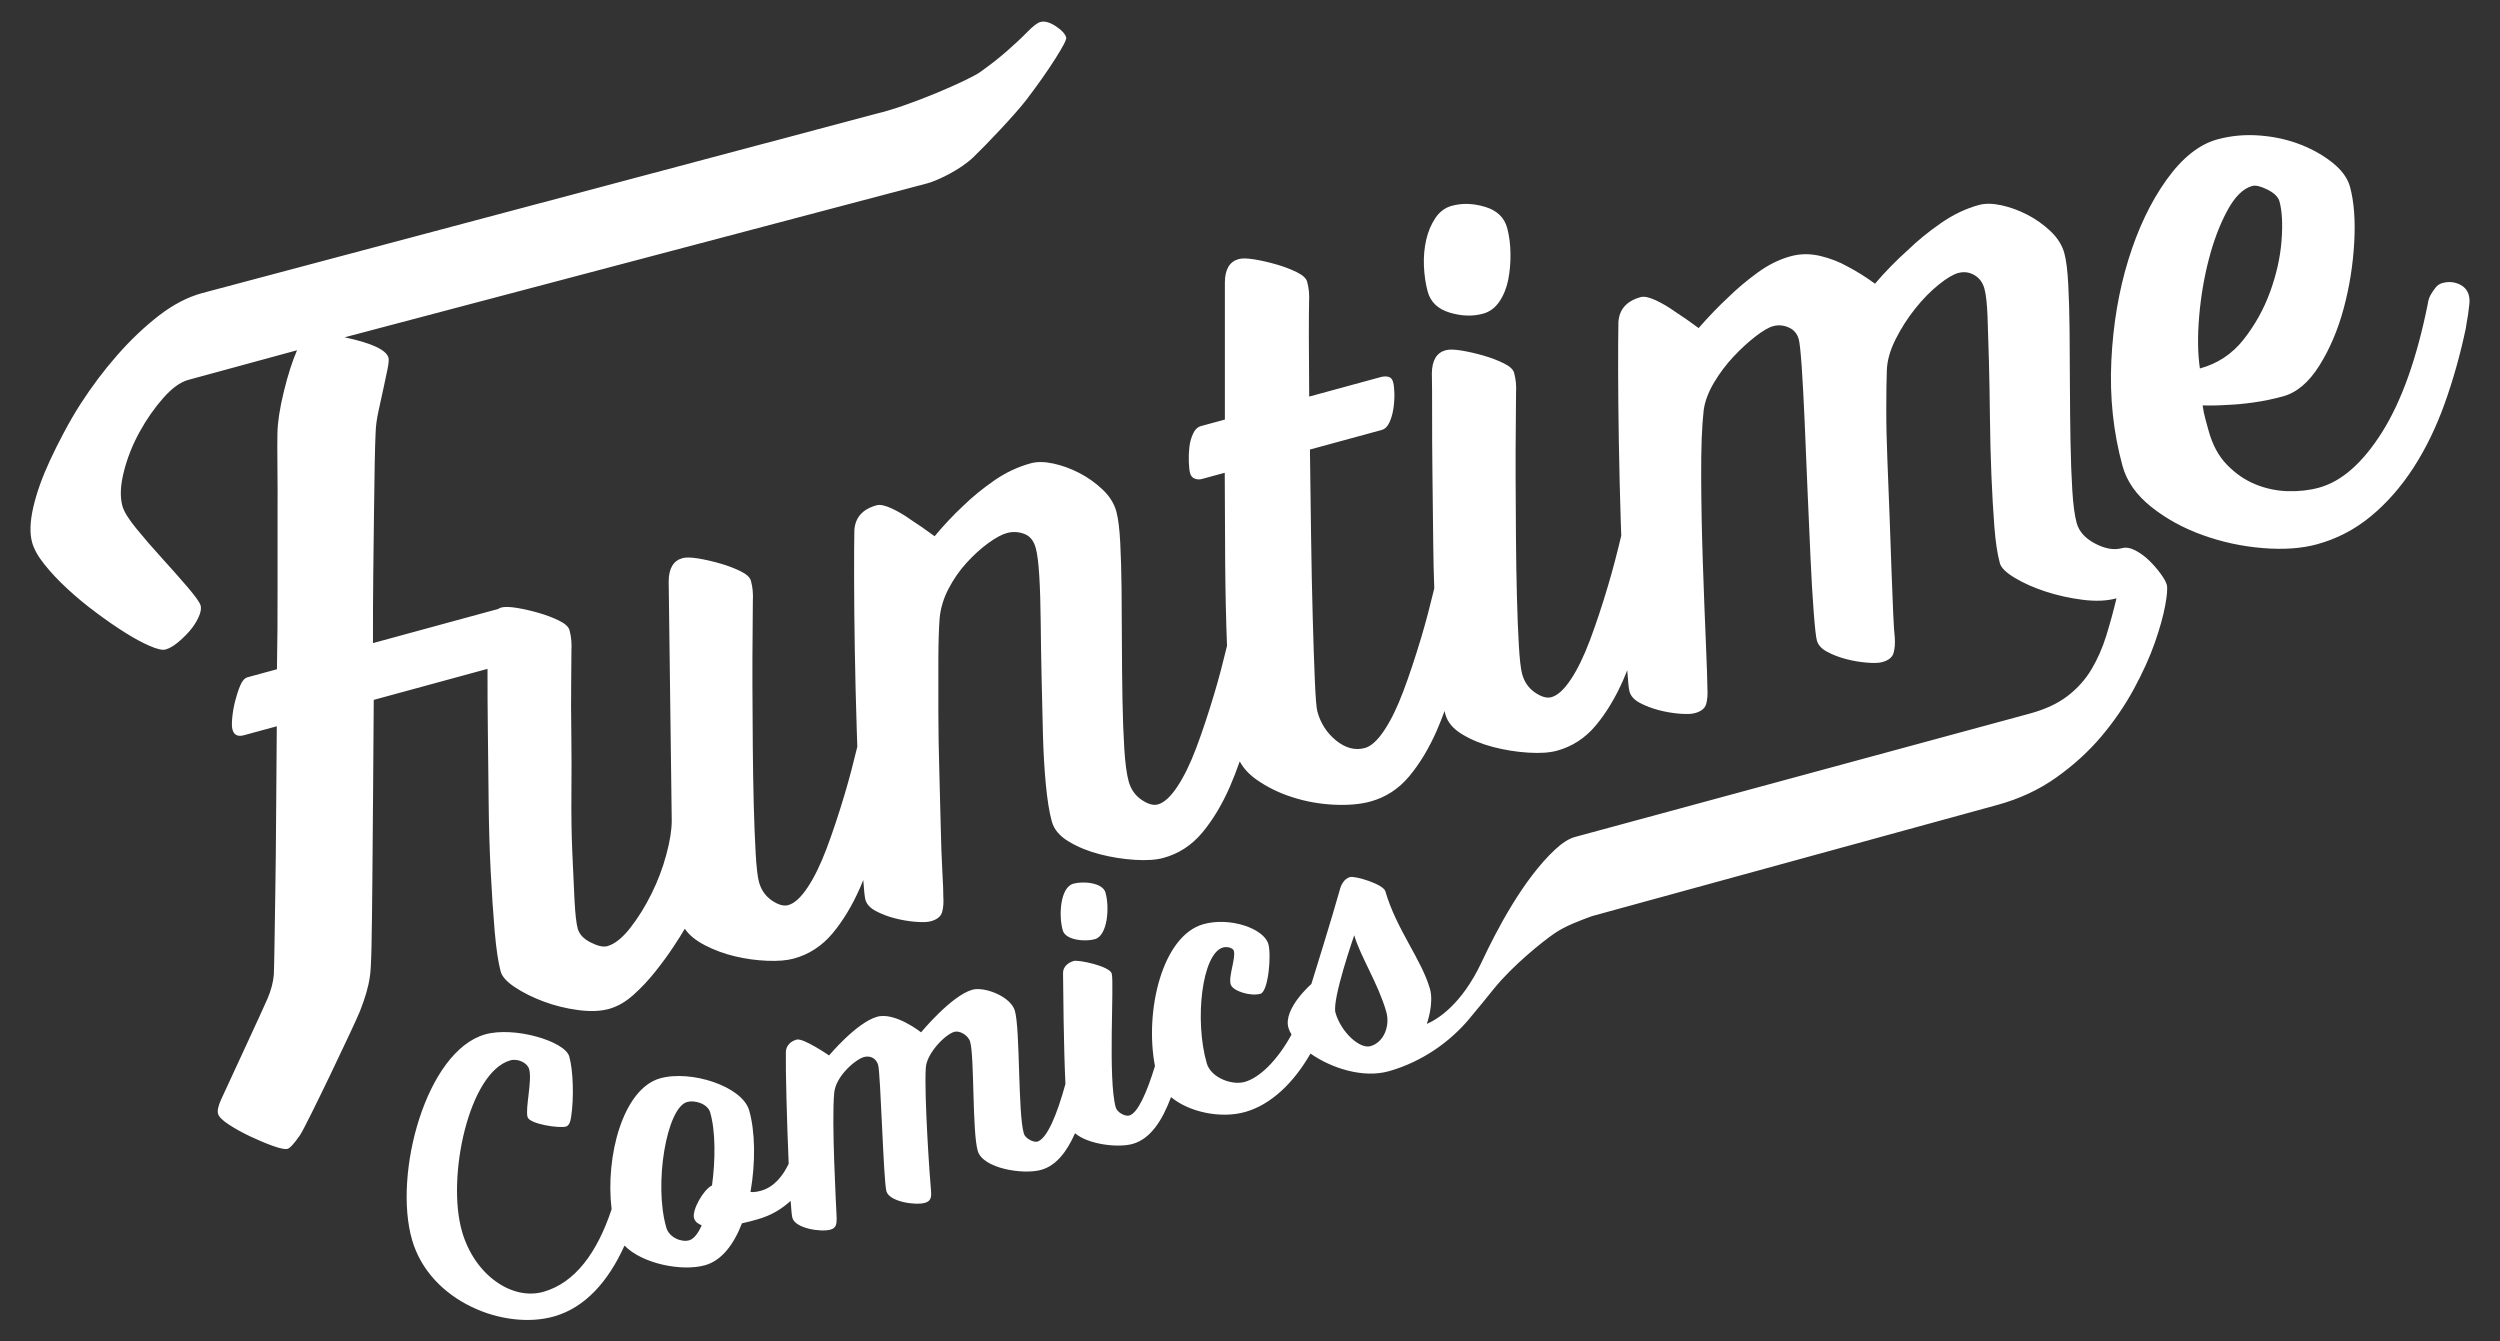
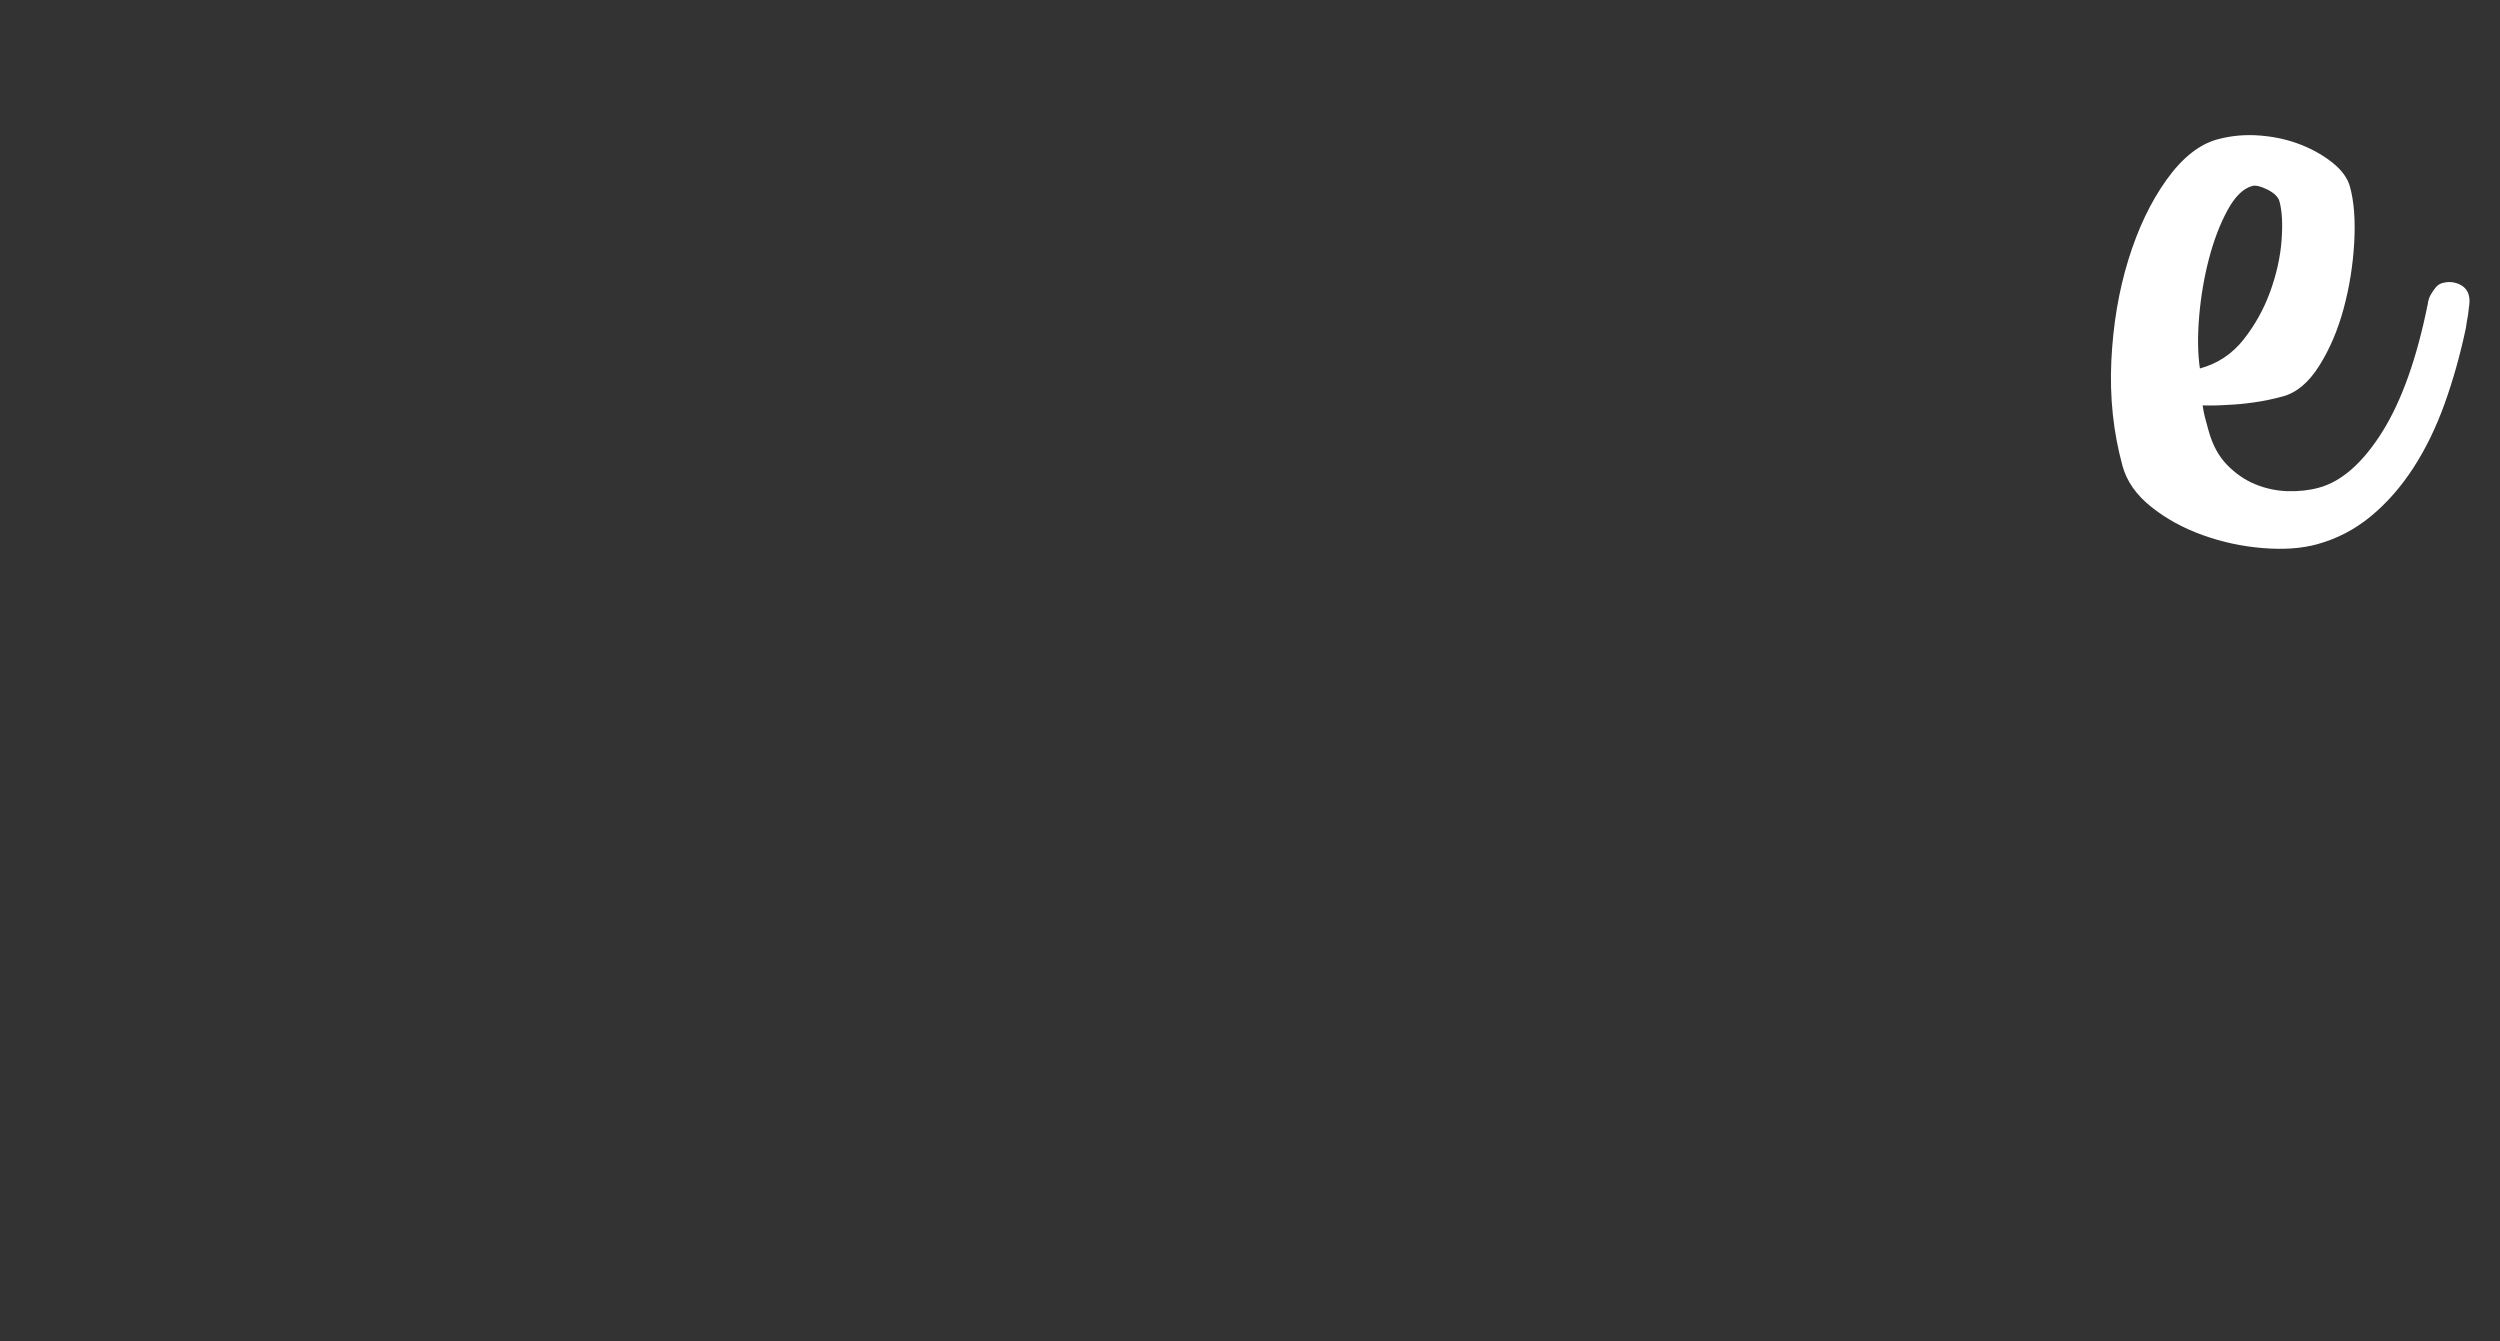
<svg xmlns="http://www.w3.org/2000/svg" id="Layer_1_copy" viewBox="0 0 2050 1100">
  <rect x="0" y="0" width="2050" height="1100" fill="#333333" stroke="none" />
  <defs>
    <style>.cls-1{fill:#fff;}</style>
  </defs>
-   <path class="cls-1" d="M1188.76,256.35c9.74,2.93,18.89,3.22,27.45.84,5.4-1.5,9.84-4.81,13.31-9.94,3.46-5.12,5.86-11.06,7.21-17.8,1.33-6.74,1.97-13.9,1.87-21.48-.1-7.56-.98-14.54-2.69-20.93-2.32-8.66-8.36-14.48-18.11-17.4-9.74-2.93-18.89-3.22-27.45-.84-5.41,1.5-9.83,4.83-13.32,9.94-3.45,5.13-5.97,11.1-7.54,17.9-1.55,6.8-2.19,13.96-1.87,21.47.32,7.51,1.34,14.46,3.05,20.84,2.32,8.67,8.36,14.47,18.09,17.4" />
  <path class="cls-1" d="M2024.41,242.02c-1.15-4.21-3.86-7.24-8.13-9.08-4.28-1.86-8.77-2.14-13.44-.86-2.34.64-4.27,1.92-5.75,3.83-1.49,1.92-2.74,3.77-3.77,5.55-1.37,2.38-2.18,4.87-2.49,7.46-8.94,44.64-21.4,79.7-37.33,105.15-15.97,25.46-33.31,40.74-52.01,45.84-7.97,2.18-16.51,3.11-25.64,2.85-9.12-.27-17.94-2.15-26.43-5.62-8.48-3.45-16.23-8.77-23.2-15.91-6.98-7.14-12.05-16.56-15.24-28.26l-2.68-9.82c-.89-3.27-1.63-6.83-2.16-10.72,6.57.21,13.58.06,20.98-.45,6.47-.25,13.58-.93,21.33-2.04,7.74-1.09,15.59-2.74,23.57-4.91,11.22-3.05,21.14-11.42,29.73-25.06,8.62-13.66,15.26-29.29,20.04-46.93,4.74-17.61,7.63-35.62,8.66-53.99,1.03-18.38-.12-33.63-3.44-45.81-1.91-7.01-6.58-13.52-14-19.55-7.42-6-16.19-11.04-26.36-15.05-10.16-4.01-21.26-6.52-33.36-7.49-12.08-.97-23.73.06-34.98,3.13-14.98,4.08-28.93,15.18-41.84,33.26-12.93,18.1-23.33,39.91-31.2,65.42-7.88,25.51-12.56,53.17-13.98,82.96-1.41,29.78,1.62,58.49,9.15,86.08,3.44,12.64,11.28,23.81,23.47,33.55,12.2,9.75,26.27,17.47,42.15,23.18,15.89,5.74,32.33,9.29,49.31,10.68,16.99,1.4,31.8.38,44.45-3.07,16.37-4.46,31.11-12.13,44.27-23,13.12-10.85,24.73-24.07,34.83-39.64,10.09-15.57,18.62-33.09,25.63-52.6,7-19.49,12.82-40.15,17.44-62.02.49-3.65,1.07-7.09,1.69-10.26.33-2.61.67-5.47,1.07-8.59.41-3.14.29-5.85-.35-8.2M1803.91,302.13c-1.77-12.07-1.99-26.23-.61-42.43,1.34-16.19,3.99-31.85,7.91-46.99,3.91-15.13,8.95-28.45,15.14-39.93,6.17-11.49,13-18.25,20.5-20.29,2.82-.77,6.97.24,12.52,3,5.51,2.77,8.81,6.02,9.82,9.75,2.17,7.97,2.71,18.76,1.66,32.35-1.08,13.61-4.2,27.52-9.37,41.74-5.19,14.23-12.45,27.28-21.79,39.11-9.34,11.85-21.28,19.75-35.79,23.7" />
-   <path class="cls-1" d="M1771.56,470.22c-2.77-3.75-5.86-7.3-9.27-10.63-3.43-3.32-7.17-6.06-11.24-8.21-4.1-2.14-7.77-2.77-11.01-1.89-6.55,1.78-13.88.52-22.05-3.76-8.19-4.29-13.22-9.93-15.13-16.92-1.65-6.06-2.86-15.01-3.58-26.83-.72-11.83-1.2-25.09-1.47-39.8-.25-14.71-.42-29.94-.48-45.71-.05-15.77-.13-30.79-.27-45.03-.14-14.24-.5-27.03-1.1-38.41-.61-11.35-1.67-19.84-3.2-25.42-1.78-6.53-5.54-12.52-11.26-17.98-5.76-5.44-12.1-9.97-19.11-13.57-6.99-3.61-14.06-6.19-21.23-7.74-7.19-1.56-13.35-1.63-18.46-.24-10.7,2.92-21.11,7.89-31.2,14.89-10.09,7.01-19.09,14.35-26.99,22.01-9.66,8.64-18.68,17.85-27,27.64-7.49-5.48-15.04-10.18-22.6-14.13-6.54-3.73-13.95-6.6-22.24-8.61-8.3-1.98-16.4-1.92-24.31.24-9.32,2.54-18.35,7.01-27.12,13.4-8.77,6.4-16.69,13.06-23.8,20.01-8.38,7.8-16.56,16.29-24.57,25.48-6.9-5.13-13.37-9.63-19.42-13.5-5.03-3.64-10.22-6.72-15.66-9.26-5.44-2.53-9.57-3.41-12.37-2.64-11.63,3.17-17.75,10.1-18.33,20.77-.17,8.58-.24,21.62-.22,39.15.02,17.53.24,37.02.58,58.46.33,21.45.88,43.6,1.61,66.43.12,3.68.24,7.24.37,10.83-3.38,14.19-6.96,28.04-10.92,41.27-4.95,16.64-9.9,31.52-14.83,44.63-4.93,13.11-10.14,23.8-15.64,32.05-5.51,8.27-10.82,13.1-15.94,14.5-3.72,1.01-8.2-.28-13.43-3.86-5.24-3.58-8.74-8.64-10.52-15.17-1.14-4.19-2.05-12.09-2.71-23.68-.67-11.59-1.19-24.97-1.58-40.16-.38-15.18-.67-31.26-.78-48.26-.13-16.99-.25-33.37-.28-49.14-.04-15.76,0-29.8.14-42.13.12-12.3.23-21.22.21-26.73.16-3.05.14-5.93-.1-8.62-.24-2.68-.73-5.44-1.49-8.24-.77-2.8-3.61-5.41-8.52-7.83-4.9-2.42-10.48-4.53-16.73-6.34-6.25-1.79-12.25-3.17-18.01-4.11-5.77-.93-10.02-1.02-12.82-.26-7.44,2.03-11.23,8.32-11.36,18.88.17,7.97.23,19.23.21,33.75-.04,14.56.06,30.93.27,49.16.23,18.23.43,37.34.65,57.32.12,12.5.44,24.48.85,36.21-3.27,13.62-6.72,26.94-10.53,39.69-4.98,16.65-9.9,31.52-14.85,44.63-4.92,13.11-10.13,23.79-15.62,32.05-5.51,8.27-10.82,13.1-15.92,14.49-7.94,2.16-15.73.15-23.42-6.01-7.69-6.19-12.87-14.16-15.54-23.95-.76-2.8-1.46-11.26-2.05-25.37-.61-14.12-1.18-31.37-1.74-51.76-.56-20.39-1.02-42.68-1.36-66.89-.36-24.19-.65-47.79-.93-70.76l58.67-15.99c2.8-.76,4.96-2.86,6.53-6.28,1.55-3.43,2.64-7.22,3.27-11.42.61-4.17.87-8.25.78-12.23-.08-3.99-.44-7.15-1.08-9.49-.63-2.33-1.89-3.72-3.79-4.22-1.89-.48-4-.42-6.32.21l-58.67,15.99c-.17-18.98-.26-35.36-.28-49.14,0-13.77.05-23.18.18-28.23.16-3.05.13-5.92-.1-8.62-.25-2.68-.73-5.44-1.5-8.23-.76-2.8-3.61-5.4-8.51-7.82-4.91-2.42-10.49-4.54-16.73-6.34-6.25-1.8-12.25-3.17-18.01-4.12-5.76-.93-10.04-1.02-12.83-.26-7.46,2.03-11.22,8.32-11.36,18.88v112.72s-19.57,5.33-19.57,5.33c-2.8.77-4.97,2.87-6.54,6.3-1.58,3.44-2.56,7.09-3.01,10.97-.45,3.88-.59,7.93-.44,12.14.14,4.22.5,7.26,1,9.12.64,2.34,1.91,3.87,3.87,4.59,1.95.72,3.85.82,5.72.31l18.86-5.13c.05,24.03.17,48.31.35,72.8.18,24.5.68,47.41,1.5,68.73,0,.15.01.29.01.44-3.21,13.32-6.6,26.35-10.32,38.82-4.97,16.64-9.91,31.52-14.83,44.63-4.93,13.11-10.14,23.79-15.64,32.05-5.5,8.27-10.82,13.1-15.93,14.5-3.73,1.02-8.22-.27-13.43-3.85-5.23-3.58-8.73-8.65-10.52-15.17-1.65-6.06-2.84-15.02-3.56-26.84-.74-11.83-1.22-25.08-1.49-39.8-.25-14.7-.42-29.94-.47-45.71-.05-15.77-.14-30.78-.27-45.02-.13-14.24-.52-27.03-1.1-38.41-.6-11.35-1.66-19.84-3.18-25.43-1.78-6.53-5.54-12.51-11.28-17.98-5.75-5.45-12.1-9.96-19.08-13.58-6.99-3.61-14.07-6.19-21.25-7.74-7.18-1.56-13.33-1.63-18.46-.24-10.7,2.91-20.78,7.67-30.25,14.25-9.45,6.59-17.75,13.36-24.85,20.29-8.38,7.8-16.34,16.24-23.87,25.3-6.91-5.13-13.39-9.63-19.44-13.5-5.01-3.63-10.22-6.72-15.67-9.26-5.44-2.52-9.55-3.4-12.35-2.64-11.64,3.17-17.76,10.1-18.34,20.77-.17,8.58-.23,21.61-.2,39.14.02,17.53.22,37.02.57,58.47.34,21.45.89,43.59,1.62,66.43.15,4.48.29,8.86.44,13.23-3.2,13.27-6.58,26.25-10.29,38.68-4.97,16.64-9.91,31.51-14.84,44.63-4.94,13.11-10.14,23.79-15.65,32.05-5.5,8.27-10.8,13.1-15.92,14.5-3.72,1.01-8.21-.27-13.43-3.86-5.23-3.59-8.74-8.65-10.53-15.17-1.14-4.2-2.05-12.09-2.7-23.69-.65-11.59-1.19-24.97-1.58-40.16-.38-15.17-.65-31.25-.78-48.26-.13-16.99-.24-33.38-.29-49.14-.04-15.76,0-29.81.15-42.13.12-12.31.21-21.21.2-26.74.17-3.05.13-5.92-.11-8.62-.23-2.68-.72-5.44-1.48-8.24-.77-2.79-3.62-5.4-8.51-7.82-4.91-2.42-10.5-4.53-16.74-6.34-6.25-1.79-12.25-3.16-18.01-4.11-5.75-.94-10.02-1.02-12.81-.26-7.46,2.03-11.24,8.33-11.36,18.88l2.51,196.22c.04,7.51-1.42,16.8-4.4,27.88-2.97,11.09-7.06,21.84-12.21,32.25-5.16,10.42-10.98,19.79-17.47,28.06-6.5,8.3-12.78,13.25-18.83,14.9-3.26.89-7.79-.13-13.59-3.07-5.81-2.93-9.33-6.71-10.6-11.39-1.15-4.2-2.03-11.96-2.63-23.33-.6-11.36-1.21-24.58-1.83-39.72-.64-15.1-.86-31.06-.7-47.9.16-16.82.13-32.97-.08-48.45-.23-15.46-.26-29.36-.12-41.68.13-12.31.21-21.22.21-26.74.15-3.04.12-5.92-.11-8.61-.23-2.68-.72-5.44-1.49-8.24-.76-2.79-3.61-5.4-8.52-7.82-4.91-2.42-10.49-4.53-16.74-6.34-6.24-1.8-12.24-3.17-17.99-4.12-5.77-.93-10.04-1.01-12.84-.26-.94.26-1.66.78-2.49,1.18l-102.57,27.96c-.05-19.86.05-39.23.27-58.1.23-18.86.44-35.85.61-50.94.18-15.09.37-28.17.58-39.24.21-11.06.45-19.05.71-23.97.13-5.4.92-11.39,2.35-17.97,1.43-6.55,2.81-12.85,4.12-18.85,1.31-5.99,2.43-11.26,3.34-15.82.9-4.53,1.17-7.57.76-9.07-1.77-6.49-13.78-12.08-36-16.78l477.97-126.3c8.01-2.18,26.89-11,37.72-21.49,10.85-10.47,34.26-35.03,43.57-47.23,9.28-12.2,17.12-23.33,23.51-33.41,6.38-10.07,9.37-15.85,8.96-17.35-.82-3-3.69-6.12-8.59-9.36-4.91-3.22-9.12-4.36-12.61-3.41-2.51.68-6.06,3.41-10.68,8.15-4.6,4.75-10.28,10.06-17,15.92-6.73,5.87-14.14,11.65-22.25,17.35-8.11,5.7-55.74,27.01-84.93,33.87L165.75,240.34c-11.98,3.27-23.87,9.47-35.62,18.58-11.75,9.12-23.05,19.86-33.9,32.2-10.86,12.37-20.92,25.73-30.16,40.06-9.26,14.34-18.64,32.46-25.06,46.3-6.43,13.84-10.99,26.65-13.7,38.39-2.71,11.75-3.03,21.37-.98,28.87,1.5,5.5,4.89,11.56,10.19,18.17,5.29,6.61,11.53,13.26,18.71,19.88,7.17,6.64,14.97,13.12,23.42,19.4,8.43,6.31,16.36,11.79,23.83,16.48,7.45,4.69,14.22,8.36,20.31,10.99,6.09,2.64,10.38,3.61,12.88,2.93,3-.82,6.25-2.64,9.78-5.48,3.52-2.84,6.82-6.02,9.9-9.54,3.05-3.52,5.52-7.28,7.39-11.29,1.86-3.99,2.45-7.24,1.76-9.75-.68-2.5-4.17-7.44-10.49-14.87-6.33-7.4-13.33-15.3-20.97-23.7-7.66-8.38-14.71-16.54-21.16-24.45-6.47-7.91-10.3-14.12-11.52-18.62-2.05-7.5-1.66-16.88,1.2-28.14,2.83-11.24,7.12-22.08,12.87-32.51,5.75-10.43,12.21-19.71,19.4-27.85,7.16-8.12,14.01-13.09,20.51-14.87l89.23-24.32c-3.95,9.14-7.58,20.48-10.86,33.99-3.3,13.53-5.05,24.89-5.22,34.06-.13,5.41-.13,14.28,0,26.6.15,12.31.17,27.22.11,44.7-.06,17.48-.07,36.68,0,57.61.07,20.94-.1,42.47-.51,64.62l-24,6.54c-2.5.68-4.55,2.98-6.15,6.91-1.64,3.94-3.01,8.21-4.17,12.82-1.15,4.63-1.95,9.13-2.34,13.53-.42,4.41-.35,7.63.19,9.61,1.23,4.51,4.34,6.07,9.35,4.71l27-7.36c-.23,24.78-.41,48.74-.54,71.88-.13,23.14-.35,44.01-.65,62.63-.29,18.61-.53,34-.71,46.14-.19,12.14-.37,19.83-.53,23.11-.51,6.05-2.22,12.57-5.14,19.52-2.94,6.99-35.78,77.7-38.13,82.88-2.33,5.22-3.17,9.06-2.48,11.57.68,2.49,3.64,5.45,8.87,8.87,5.22,3.41,11.07,6.64,17.54,9.71,6.49,3.08,12.7,5.68,18.66,7.82,5.95,2.12,9.92,2.93,11.93,2.38,1.98-.54,5.41-4.28,10.23-11.25,4.81-6.95,44.82-90.75,49.13-101.59,4.28-10.83,6.99-20.16,8.08-27.98.66-3.42,1.14-12.01,1.42-25.77.28-13.78.49-31.17.68-52.17.18-21,.37-44.43.58-70.26.2-25.85.39-52.21.57-79.14l93.29-25.43c0,.81,0,1.52,0,2.36-.04,14.55.06,30.93.28,49.16.21,18.23.43,37.33.64,57.31.19,19.98.76,38.99,1.67,57.03.93,18.05,2.01,34.41,3.26,49.1,1.27,14.68,2.93,25.76,4.95,33.22,1.15,4.2,5.07,8.52,11.78,12.95,6.72,4.44,14.53,8.32,23.43,11.65,8.92,3.34,18.31,5.66,28.18,6.99,9.86,1.31,18.3,1.02,25.28-.89,6.99-1.9,13.68-5.73,20.12-11.48,6.43-5.76,12.45-12.15,18.03-19.2,5.57-7.01,10.5-13.75,14.75-20.17,4.24-6.42,7.39-11.41,9.41-14.96,3.39,5.09,8.88,9.61,16.47,13.55,7.56,3.94,15.79,6.97,24.61,9.08,8.83,2.1,17.66,3.32,26.52,3.67,8.84.34,16.06-.25,21.65-1.77,12.58-3.43,23.19-10.33,31.88-20.7,8.66-10.38,16.25-22.96,22.72-37.75.85-1.96,1.65-4.03,2.48-6.05.59,8.61,1.17,14.02,1.76,16.17,1.02,3.74,3.88,6.83,8.55,9.31,4.69,2.49,9.85,4.47,15.51,5.93,5.65,1.46,11.3,2.43,16.92,2.89,5.63.48,9.84.33,12.64-.44,5.12-1.39,8.2-3.86,9.24-7.39,1.01-3.53,1.38-7.76,1.03-12.69.05-3.49-.22-10.46-.8-20.82-.57-10.36-1.02-22.51-1.31-36.45-.3-13.94-.7-29.12-1.17-45.54-.48-16.4-.75-32.48-.79-48.26-.05-15.76-.05-30.42,0-43.97.06-13.54.41-24.64,1.04-33.34.76-8.22,3.18-16.27,7.29-24.16,4.1-7.87,9.04-14.98,14.82-21.32,5.78-6.33,11.69-11.7,17.73-16.1,6.06-4.4,11.19-7.18,15.38-8.32,4.65-1.27,9.33-1.04,14.06.67,4.73,1.71,7.91,5.62,9.56,11.68,1.27,4.67,2.23,12.31,2.88,22.89.65,10.61,1.02,23.03,1.15,37.27.15,14.23.38,29.32.73,45.26.35,15.94.71,31.5,1.1,46.67.39,15.19,1.19,29.11,2.4,41.8,1.21,12.71,2.84,22.79,4.88,30.24,1.78,6.54,6.4,12.04,13.88,16.51,7.48,4.49,15.93,7.95,25.35,10.38,9.41,2.46,18.96,3.99,28.64,4.61,9.67.62,17.53.11,23.59-1.55,12.57-3.42,23.19-10.33,31.88-20.69,8.66-10.38,16.24-22.96,22.71-37.75,2.84-6.52,5.52-13.47,8.06-20.74,2.95,5.5,7.42,10.46,13.58,14.84,8.7,6.16,18.49,11.01,29.48,14.52,10.95,3.53,22.28,5.58,33.95,6.16,11.66.57,21.68-.28,30.08-2.57,12.56-3.42,23.19-10.32,31.88-20.7,8.66-10.38,16.23-22.95,22.71-37.75,2.2-5.03,4.27-10.35,6.29-15.82.21.87.4,1.87.62,2.66,1.78,6.54,6.41,12.04,13.88,16.51,7.49,4.48,15.93,7.95,25.33,10.38,9.44,2.45,18.98,3.98,28.67,4.6,9.66.62,17.53.1,23.58-1.55,12.57-3.42,23.2-10.33,31.86-20.69,8.69-10.39,16.26-22.97,22.73-37.76,1.07-2.44,2.09-5.01,3.11-7.56.62,9.36,1.24,15.23,1.85,17.48,1.02,3.74,3.87,6.84,8.54,9.32,4.69,2.48,9.87,4.45,15.5,5.93,5.66,1.47,11.29,2.43,16.92,2.89,5.63.47,9.84.32,12.64-.44,5.11-1.39,8.21-3.85,9.24-7.38,1.01-3.54,1.37-7.77,1.05-12.7-.02-5.5-.44-18.03-1.26-37.61-.84-19.55-1.68-41.37-2.49-65.46-.82-24.07-1.29-47.74-1.37-71.02-.09-23.26.58-41.36,2.06-54.29,1.02-7.29,3.85-14.82,8.47-22.6,4.64-7.77,9.95-14.84,15.96-21.25,6.03-6.4,12.02-11.93,18-16.55,5.98-4.64,10.85-7.47,14.57-8.48,4.21-1.15,8.43-.79,12.66,1.06,4.26,1.83,7.04,5.1,8.31,9.76.77,2.8,1.55,10.36,2.42,22.64.83,12.3,1.64,27.12,2.38,44.44.71,17.35,1.49,35.79,2.32,55.35.85,19.57,1.67,38.14,2.46,55.7.78,17.58,1.68,32.73,2.66,45.5.96,12.77,1.85,20.54,2.61,23.33,1.02,3.74,3.85,6.84,8.54,9.32,4.68,2.49,9.85,4.46,15.5,5.93,5.65,1.47,11.3,2.43,16.93,2.89,5.65.47,9.86.32,12.64-.44,5.12-1.4,8.2-3.86,9.24-7.39,1.02-3.54,1.37-7.76,1.04-12.69-.44-3.37-.86-10.02-1.32-19.92-.44-9.9-.91-21.67-1.39-35.32-.46-13.65-.98-28.41-1.57-44.28-.58-15.88-1.18-31.35-1.81-46.48-.6-15.11-.93-29.04-.89-41.83,0-12.78.16-23.21.45-31.31.28-8.1,2.7-16.64,7.27-25.66,4.53-8.98,9.9-17.35,16.05-25.04,6.14-7.69,12.5-14.17,19.07-19.48,6.53-5.28,11.93-8.51,16.12-9.65,4.64-1.26,9.06-.71,13.21,1.66,4.14,2.39,6.93,6.15,8.33,11.27,1.28,4.67,2.11,12.33,2.53,22.99.41,10.67.79,23.08,1.15,37.27.37,14.17.65,29.38.81,45.61.2,16.25.58,31.92,1.2,47.02.63,15.13,1.42,29.05,2.4,41.81.97,12.77,2.5,22.88,4.54,30.33,1.02,3.74,5.11,7.76,12.3,12.05,7.18,4.32,15.56,8.05,25.18,11.19,9.6,3.15,19.73,5.39,30.34,6.76,10.62,1.36,19.91.96,27.82-1.19-2.57,10.72-5.41,21.01-8.45,30.86-3.07,9.85-7.08,18.96-12.05,27.34-4.98,8.36-11.48,15.64-19.54,21.83-8.08,6.23-18.39,11.03-30.97,14.46l-372.98,101.19c-5.1,1.39-10.62,4.93-16.6,10.54-26.05,24.47-47.45,65.39-60.05,92.2-16.61,35.33-36.62,47.01-44.91,50.56,0,0,6.07-16.7,2.53-28.93-6.99-24.14-27.47-48.63-36.52-79.85-1.68-5.8-24.83-12.81-29.06-11.61-4.55,1.29-7.34,6.26-8.26,10.35-5.84,21.16-23.35,77.33-23.35,77.33,0,0-23.35,20.22-18.79,35.98.52,1.78,1.44,3.61,2.53,5.44-11.79,21.64-26.42,35.47-38.34,38.85-10.73,3.05-27.79-3.6-31.15-15.19-10.26-35.4-3.95-90.13,13.29-95.03,3.58-1.01,8.23.45,8.88,2.7,1.77,6.11-4.53,20.79-2.58,27.55,1.59,5.47,16.28,10.02,24.41,7.71,6.5-1.85,9.08-31.83,6.46-40.84-3.73-12.87-31.81-22.32-53.28-16.23-33.86,9.6-48.3,71.47-39.68,116.33-6.71,22.01-14.15,38.61-21.07,40.58-3.25.93-9.86-2.43-11.07-6.61-6.53-22.53-1.17-102.42-3.31-109.82-1.77-6.12-27.25-11.42-31.15-10.32-4.88,1.39-8.78,4.93-8.78,9.8.17,14.46.46,58.86,1.96,91.06-6.88,25.19-15.16,45.04-23.04,47.28-2.93.83-9.85-2.43-11.06-6.61-4.94-17.06-2.96-85.54-7.35-100.67-3.45-11.91-25.17-20.03-34.92-17.26-17.24,4.9-41.98,34.9-41.98,34.9,0,0-21.44-16.91-36.08-12.75-16.91,4.8-39.38,31.73-39.38,31.73,0,0-21.12-14.56-26.65-12.99-4.88,1.39-8.46,4.84-8.78,9.81-.29,14.35.84,57.83,2.32,92-4.48,9.31-11.58,18.95-22.49,22.04-3.25.92-5.95,1.34-8.83,1.11,4.25-24.19,3.86-49.85-1.09-66.92-5.78-19.95-48.04-33.39-73.09-26.28-30.3,8.59-44.97,63.69-39.71,107.32-11.94,35.98-30.21,60.42-55.89,67.71-25.7,7.29-56.39-13.61-66.74-49.33-12.97-44.73,5.73-130.85,39.55-140.44,6.18-1.76,13.95,1.96,15.44,7.11,2.7,9.33-3.32,32.29-1.27,39.37,1.68,5.79,25.95,9.35,31.47,7.79,2.28-.65,3.58-3.45,4.18-7.45,2.49-15.69,1.77-38.82-1.49-50.08-3.64-12.55-45.19-24.79-68.94-18.05-48.46,13.75-75.6,114.45-59.93,168.52,14.73,50.85,75.73,74.29,116.39,62.76,25.44-7.22,44.46-28.54,57.8-58.1,14.85,15.18,47.46,21.39,66.13,16.09,13.66-3.88,23.55-17.13,30.18-34.34,4.65-.97,9.2-2.26,13.1-3.37,11.19-3.17,19.92-8.71,26.81-15.06.5,7.33,1,12.41,1.46,14.01,2.52,8.69,23.48,11.8,31.29,9.58,4.88-1.38,4.92-4.88,5.01-9.43-.42-9.98-4.3-79.23-2-102.88,1.33-13.61,17.44-27.24,24.28-29.18,4.88-1.38,10.04.64,11.72,6.43,2.05,7.08,4.37,95.24,6.79,103.61,2.52,8.69,23.81,11.71,31.61,9.49,4.88-1.38,5.34-4.65,5.01-9.43-.98-9.47-5.79-79.51-4.32-101.17.5-11.64,15.64-27.43,23.44-29.64,4.22-1.2,11.34,2.7,12.93,8.17,3.54,12.23,1.65,73.72,6.22,89.49,4.2,14.48,37.38,19.69,52.02,15.54,12.31-3.49,20.99-14.75,27.77-30.04,10.68,9.22,35.25,12.16,47.3,8.74,14.43-4.09,24.15-18.91,31.41-38.36,14.89,12.43,40.92,17.83,60.89,12.17,20.8-5.9,39.5-23.48,53.45-47.88,17.23,12.06,43.21,20.45,64.36,14.45,27.97-7.93,50.47-24.68,65.48-42.5,8.85-10.51,15.04-18.29,20.48-25.01,15.44-19.09,39.65-38.46,49.11-45.04,9.47-6.59,20.86-10.7,31.51-14.63l332.14-91.1c18.17-4.95,34.37-12.5,48.61-22.64,14.24-10.14,26.56-21.39,36.96-33.73,10.38-12.36,19.24-25.3,26.56-38.81,7.31-13.52,13.01-26.08,17.09-37.72,4.07-11.63,6.92-21.8,8.53-30.51,1.65-8.71,2.07-14.47,1.31-17.27-.64-2.34-2.35-5.37-5.12-9.12M583.87,972.04c-7.11,3.41-16.62,20.39-14.76,26.82.84,2.9,3.12,4.69,6.28,5.88-2.96,6.76-6.59,11.28-10.17,12.29-6.5,1.85-16.5-2.28-18.83-10.33-10.45-36.05.37-98.33,16.95-103.03,6.51-1.85,16.97,1.45,19.02,8.54,4.48,15.44,4.31,39.17,1.5,59.83M1123.81,857.85c-8.78,2.49-24.04-11.29-28.71-27.38-3.08-10.62,15.37-63.57,15.37-63.57,5.04,17.38,19.51,39.39,26.23,62.57,3.35,11.59-1.84,25.25-12.9,28.39" />
-   <path class="cls-1" d="M897.85,770.11c10.41-2.95,12.15-26.09,8.61-38.32-2.33-8.04-18.23-9.46-26.36-7.15-10.73,3.04-12.15,26.09-8.61,38.32,2.33,8.04,18.23,9.46,26.36,7.15" />
</svg>